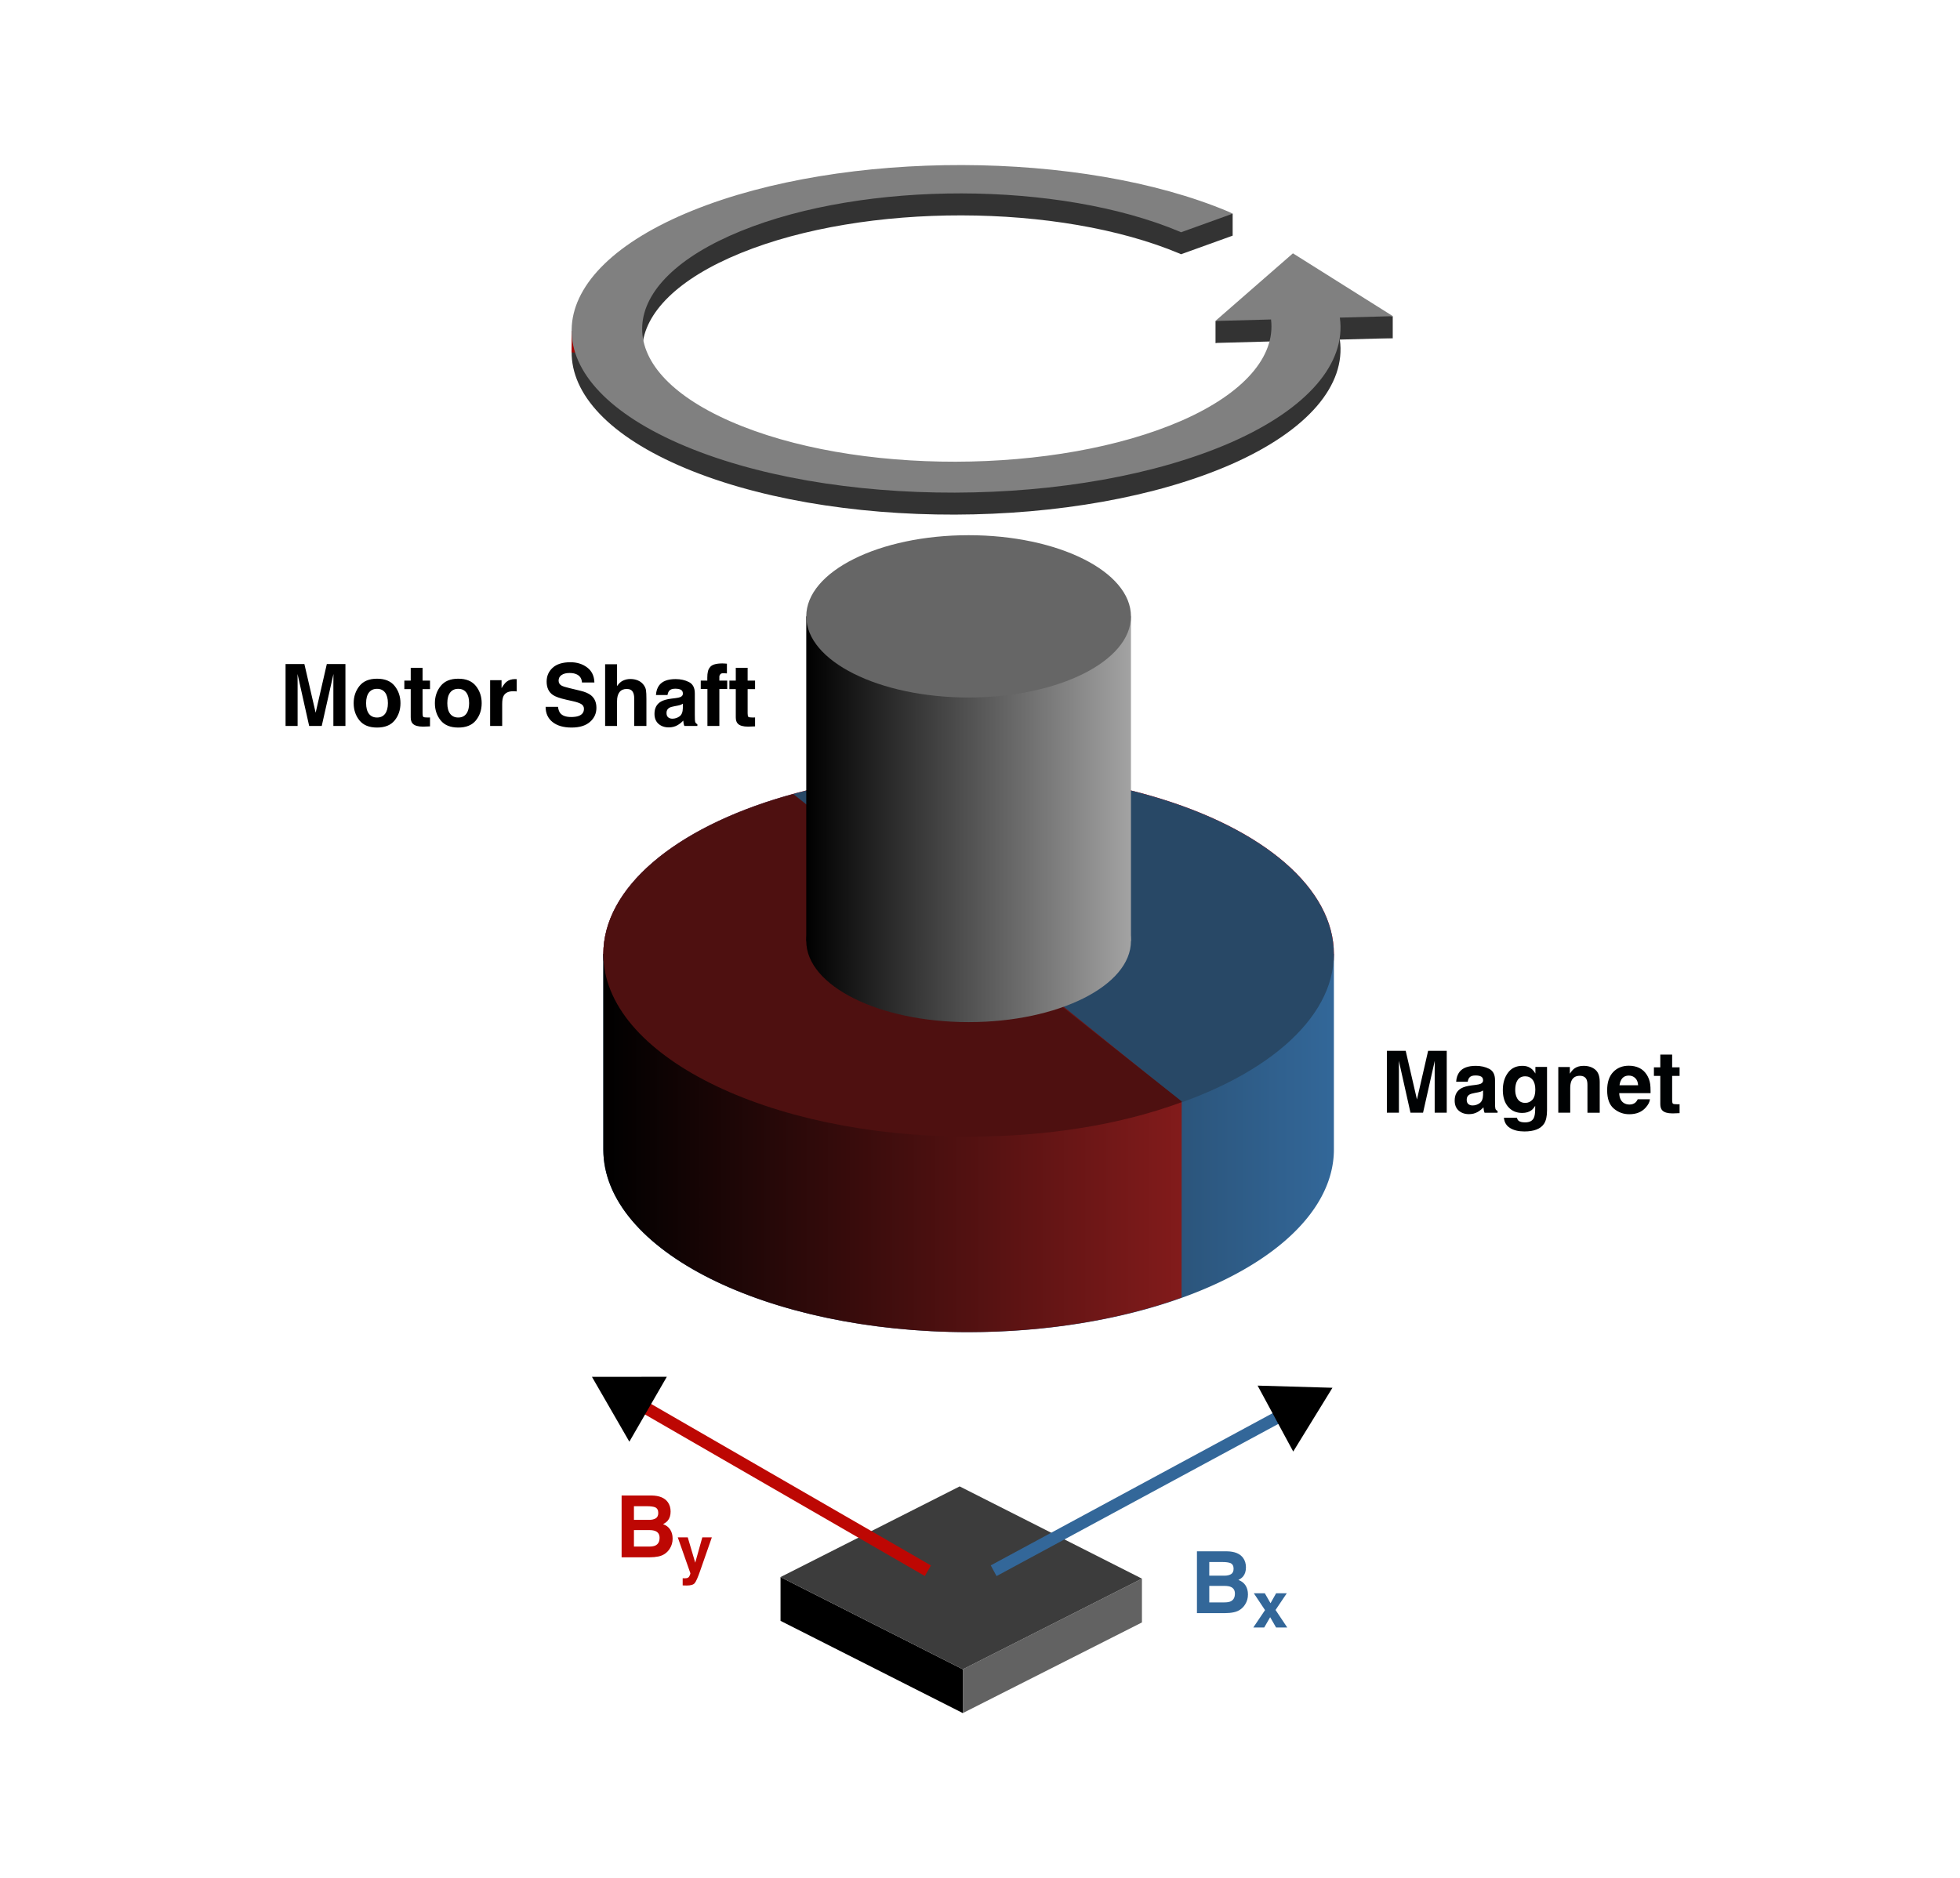
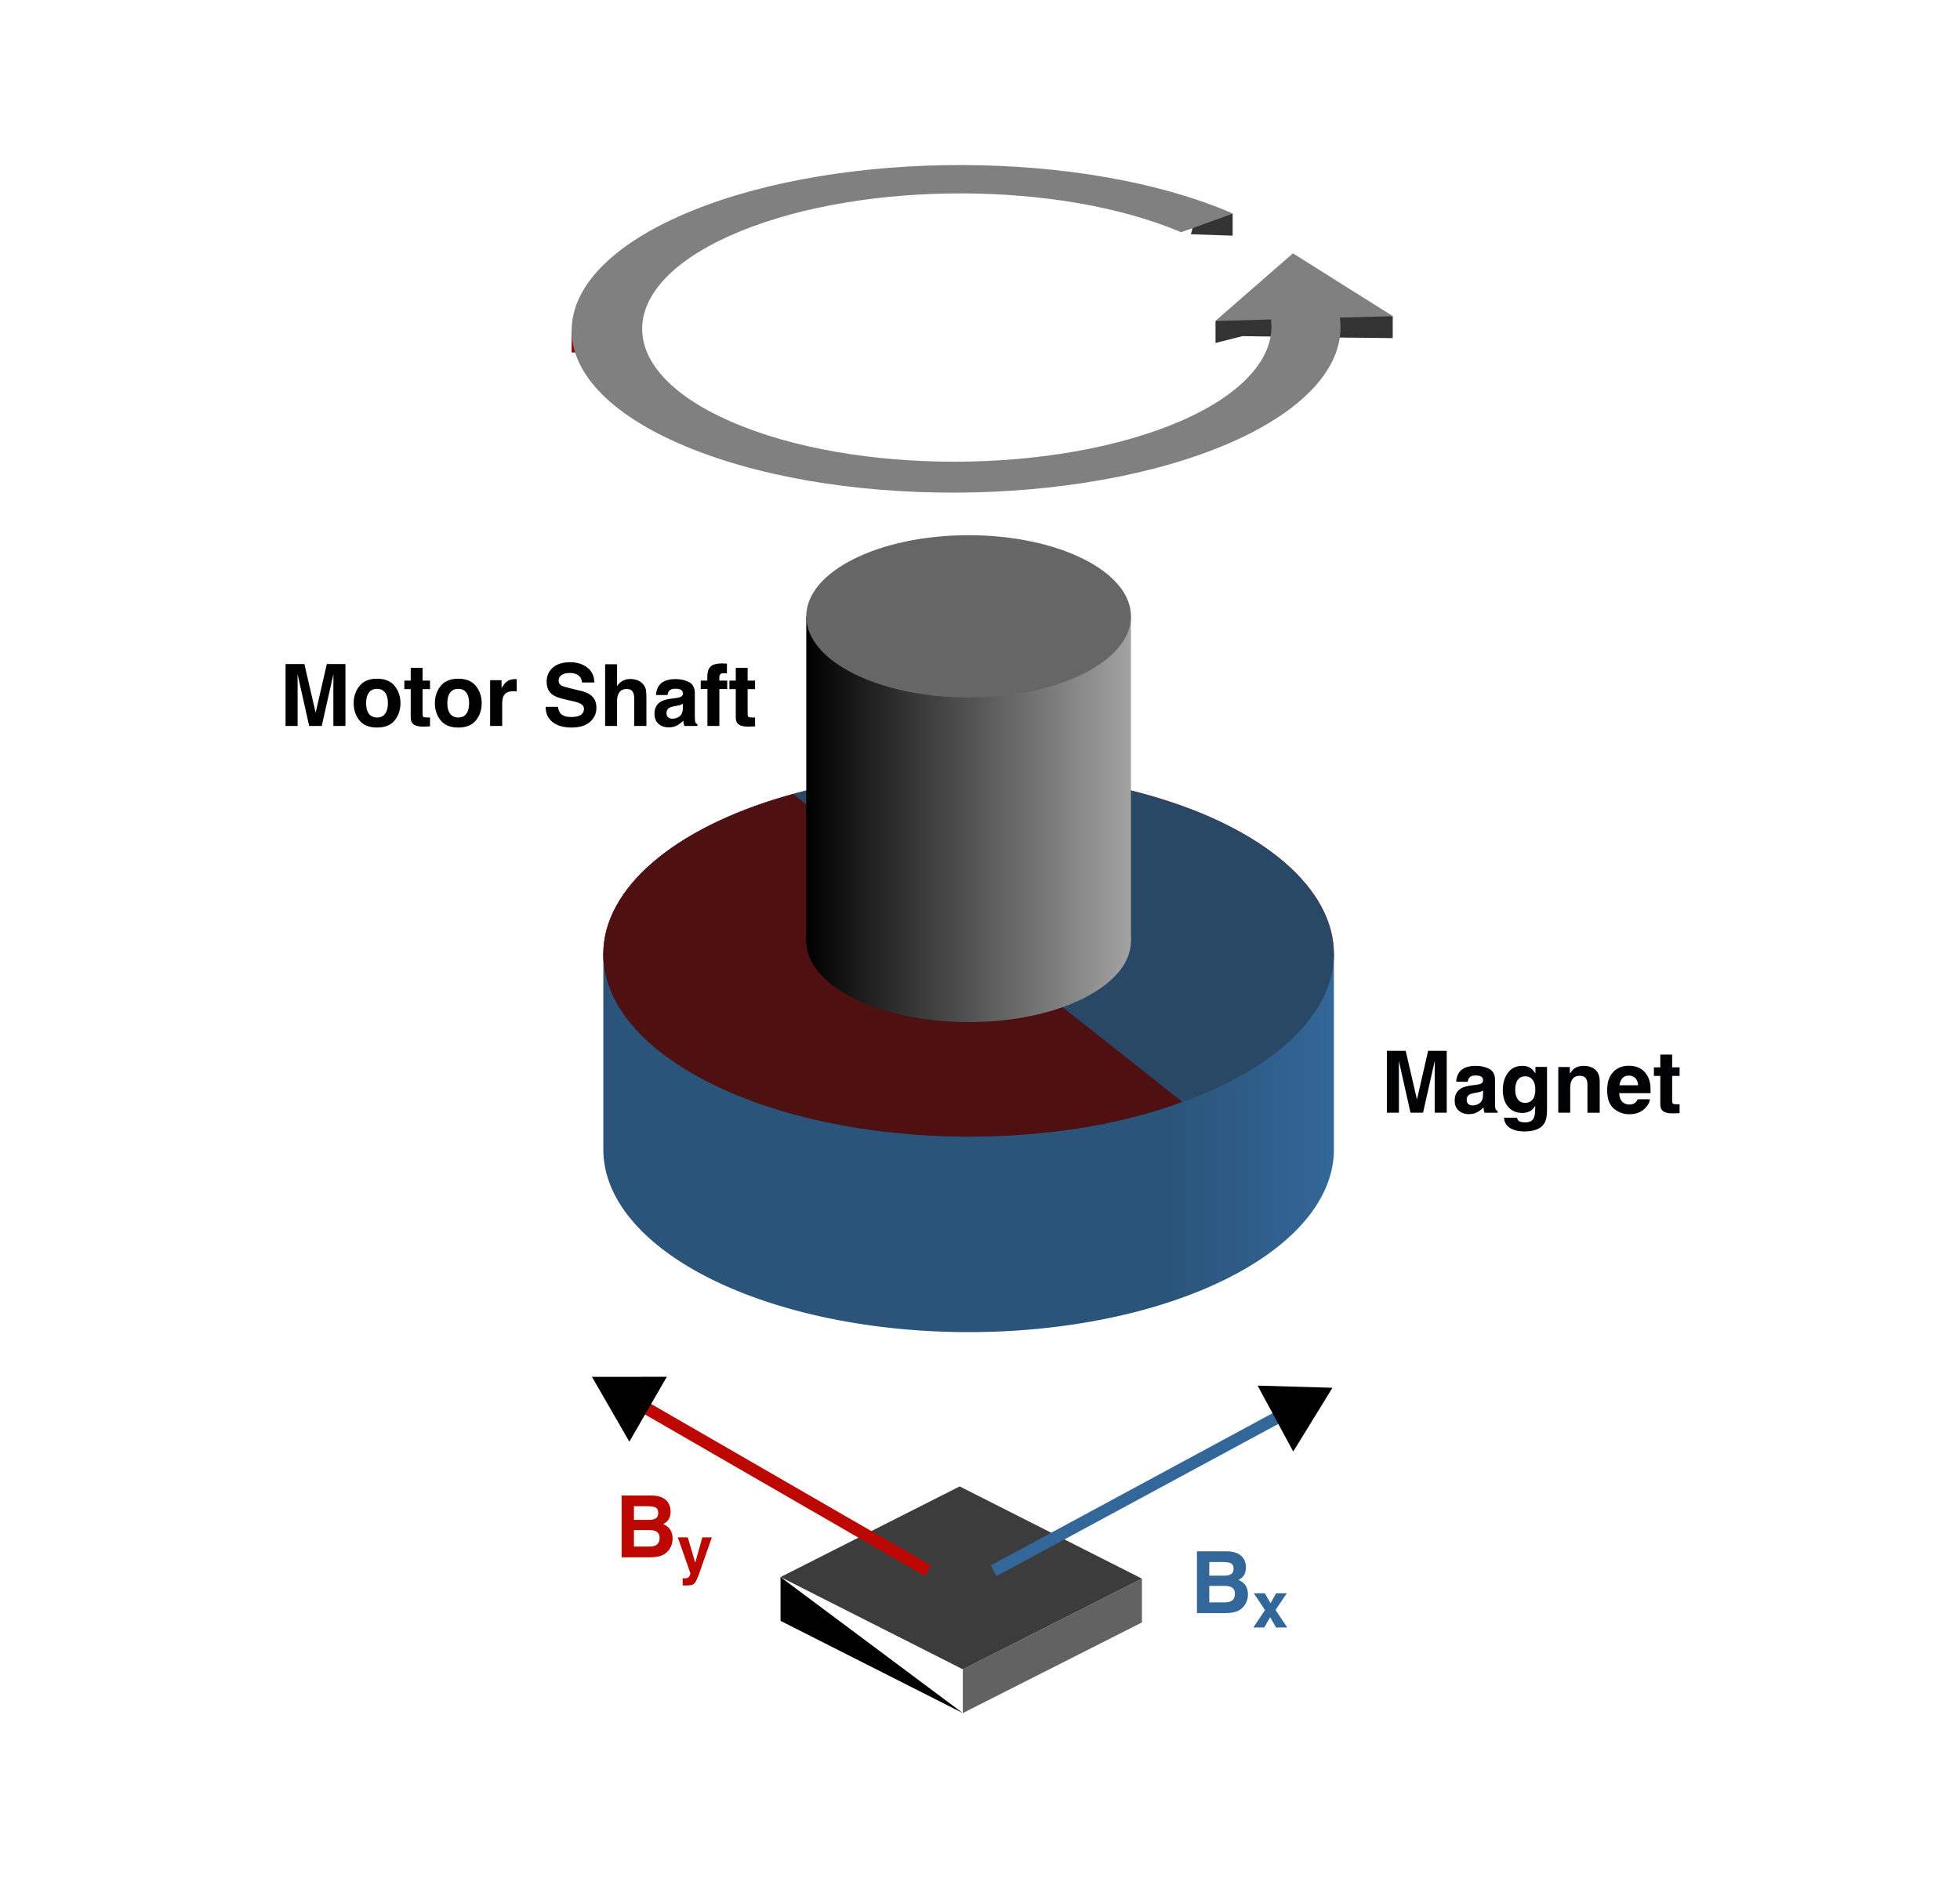
<svg xmlns="http://www.w3.org/2000/svg" xmlns:xlink="http://www.w3.org/1999/xlink" width="241.458mm" height="231.43mm" viewBox="0 0 241.458 231.43" version="1.1" id="svg1" xml:space="preserve">
  <defs id="defs1">
    <linearGradient id="linearGradient9">
      <stop style="stop-color:#2b547a;stop-opacity:1;" offset="0" id="stop9" />
      <stop style="stop-color:#33689a;stop-opacity:1;" offset="1" id="stop10" />
    </linearGradient>
    <linearGradient id="linearGradient7">
      <stop style="stop-color:#000000;stop-opacity:1;" offset="0" id="stop7" />
      <stop style="stop-color:#821b1b;stop-opacity:1;" offset="1" id="stop8" />
    </linearGradient>
    <linearGradient id="linearGradient3">
      <stop style="stop-color:#000000;stop-opacity:1;" offset="0" id="stop3" />
      <stop style="stop-color:#a3a3a3;stop-opacity:1;" offset="1" id="stop4" />
    </linearGradient>
    <linearGradient id="linearGradient1">
      <stop style="stop-color:#000000;stop-opacity:1;" offset="0" id="stop1" />
      <stop style="stop-color:#a3a3a3;stop-opacity:1;" offset="1" id="stop2" />
    </linearGradient>
    <marker style="overflow:visible" id="Triangle-9" refX="0" refY="0" orient="auto-start-reverse" markerWidth="1" markerHeight="1" viewBox="0 0 1 1" preserveAspectRatio="xMidYMid">
      <path transform="scale(0.5)" style="fill:context-stroke;fill-rule:evenodd;stroke:context-stroke;stroke-width:1pt" d="M 5.77,0 -2.88,5 V -5 Z" id="path135-2" />
    </marker>
    <marker style="overflow:visible" id="Triangle-8-7" refX="0" refY="0" orient="auto-start-reverse" markerWidth="1" markerHeight="1" viewBox="0 0 1 1" preserveAspectRatio="xMidYMid">
      <path transform="scale(0.5)" style="fill:context-stroke;fill-rule:evenodd;stroke:context-stroke;stroke-width:1pt" d="M 5.77,0 -2.88,5 V -5 Z" id="path135-6-9" />
    </marker>
    <rect x="688.987" y="545.565" width="456.981" height="116.706" id="rect33-5" />
    <rect x="688.987" y="545.565" width="456.981" height="116.706" id="rect33-9-4" />
    <linearGradient xlink:href="#linearGradient9" id="linearGradient12" gradientUnits="userSpaceOnUse" gradientTransform="translate(14.326,-25.292)" x1="130.128" y1="168.75" x2="150.744" y2="168.75" />
    <linearGradient xlink:href="#linearGradient7" id="linearGradient13" gradientUnits="userSpaceOnUse" gradientTransform="translate(14.326,-25.292)" x1="60" y1="166.146" x2="131.233" y2="166.146" />
    <linearGradient xlink:href="#linearGradient3" id="linearGradient14" gradientUnits="userSpaceOnUse" x1="85" y1="141.24" x2="125" y2="141.24" gradientTransform="translate(14.326,-25.292)" />
    <linearGradient xlink:href="#linearGradient1" id="linearGradient15" gradientUnits="userSpaceOnUse" x1="85" y1="121.24" x2="125" y2="121.24" gradientTransform="translate(14.326,-25.292)" />
  </defs>
  <rect style="fill:#ffffff;fill-opacity:1;stroke:none;stroke-width:15.88;stroke-miterlimit:1;stroke-opacity:1" id="rect12-0" width="241.458" height="231.43" x="2.2988281e-05" y="6.4941405e-06" />
  <ellipse style="fill:#ff0000;stroke-width:1.011;stroke-linecap:round;stroke-linejoin:round" id="path4-1" cx="119.326" cy="117.56" rx="45" ry="22.5" />
  <path id="path4-7-2" style="fill:url(#linearGradient12);stroke-width:1.011;stroke-linecap:round;stroke-linejoin:round" d="M 74.326,117.56 V 141.649 a 45,22.5 0 0 0 45,22.5 45,22.5 0 0 0 45,-22.5 v -24.089 z" />
  <ellipse style="fill:#284866;fill-opacity:1;stroke-width:1.011;stroke-linecap:round;stroke-linejoin:round" id="path4-9-3" cx="119.326" cy="117.56" rx="45" ry="22.5" />
-   <path id="path4-7-0-3" style="fill:url(#linearGradient13);stroke-width:1.011;stroke-linecap:round;stroke-linejoin:round" d="M 74.326,117.56 V 141.649 c 9e-5,12.426 20.147,22.5 45,22.5 9.421,-0.013 18.597,-1.503 26.234,-4.262 l 0.016,-24.095 -22.588,-18.232 z" />
  <path id="path4-9-0-4" style="fill:#4e1010;fill-opacity:1;stroke-width:1.011;stroke-linecap:round;stroke-linejoin:round" d="m 97.733,97.851 c -14.412,3.941 -23.384,11.496 -23.407,19.709 1e-4,12.426 20.147,22.5 45,22.5 9.573,-0.009 18.536,-1.406 26.244,-4.244 v -0.104 z" />
  <ellipse style="fill:url(#linearGradient14);stroke-width:1.029;stroke-linecap:round;stroke-linejoin:round" id="path1-1-1" cx="119.326" cy="115.949" rx="20" ry="10" />
  <rect style="fill:url(#linearGradient15);stroke-width:0.922;stroke-linecap:round;stroke-linejoin:round" id="rect1-3" width="40" height="40" x="99.326" y="75.949" />
  <ellipse style="fill:#666666;stroke-width:1.029;stroke-linecap:round;stroke-linejoin:round" id="path1-8" cx="119.326" cy="75.949" rx="20" ry="10" />
-   <path d="M 118.612,211.092 96.156,199.726 v -5.396 l 22.456,11.366 z" style="fill:#000000;fill-opacity:1;fill-rule:evenodd;stroke:none;stroke-width:3.539;stroke-linecap:round;stroke-linejoin:round" id="path29-7" />
+   <path d="M 118.612,211.092 96.156,199.726 v -5.396 z" style="fill:#000000;fill-opacity:1;fill-rule:evenodd;stroke:none;stroke-width:3.539;stroke-linecap:round;stroke-linejoin:round" id="path29-7" />
  <path d="m 140.679,199.922 -22.067,11.17 v -5.396 l 22.067,-11.17 z" style="fill:#626262;fill-opacity:1;fill-rule:evenodd;stroke:none;stroke-width:3.539;stroke-linecap:round;stroke-linejoin:round" id="path30-4" />
  <path d="m 140.679,194.526 -22.456,-11.366 -22.067,11.17 22.456,11.366 z" style="fill:#3c3c3c;fill-opacity:1;fill-rule:evenodd;stroke:none;stroke-width:3.539;stroke-linecap:round;stroke-linejoin:round" id="path31-2" />
  <path style="fill:none;fill-opacity:1;stroke:#bd0703;stroke-width:1.5;stroke-linecap:butt;stroke-linejoin:miter;stroke-dasharray:none;stroke-opacity:1;marker-end:url(#Triangle-9)" d="M 114.308,193.551 77.536,172.321" id="path32-7" />
  <path style="fill:none;fill-opacity:1;stroke:#336799;stroke-width:1.5;stroke-linecap:butt;stroke-linejoin:miter;stroke-dasharray:none;stroke-opacity:1;marker-end:url(#Triangle-8-7)" d="M 122.41,193.551 159.463,173.537" id="path32-0-7" />
  <path style="font-weight:bold;font-size:25.4px;font-family:Helvetica;-inkscape-font-specification:'Helvetica Bold';letter-spacing:0px;white-space:pre;fill:#bd0703;stroke-width:2.362" d="M 86.298,186.115 Z" id="path8-9" />
  <path style="font-weight:bold;font-size:25.4px;font-family:Helvetica;-inkscape-font-specification:'Helvetica Bold';letter-spacing:0px;white-space:pre;fill:#bd0703;stroke-width:1.772" d="m 83.497,189.439 h 1.229 l 0.922,3.116 0.872,-3.116 h 1.174 l -1.45,4.155 q -0.419,1.202 -0.663,1.488 -0.244,0.291 -0.977,0.291 -0.147,0 -0.236,-0.004 -0.089,0 -0.267,-0.012 v -0.884 l 0.14,0.008 q 0.046,0.004 0.093,0.004 0.112,0 0.217,-0.015 0.147,-0.019 0.248,-0.089 0.097,-0.066 0.182,-0.275 0.07,-0.178 0.07,-0.236 0,-0.012 -0.004,-0.019 z" id="path7-3" />
  <path id="path6-1" style="font-weight:bold;font-size:25.4px;font-family:Helvetica;-inkscape-font-specification:'Helvetica Bold';letter-spacing:0px;white-space:pre;fill:#bd0703;stroke-width:2.362" d="m 76.578,184.28 v 7.617 h 3.452 c 0.389,0 0.749,-0.035 1.08,-0.103 0.334,-0.069 0.624,-0.196 0.868,-0.382 0.217,-0.162 0.398,-0.362 0.543,-0.599 0.227,-0.358 0.341,-0.763 0.341,-1.214 0,-0.438 -0.1,-0.81 -0.3,-1.116 -0.196,-0.307 -0.489,-0.531 -0.878,-0.672 0.255,-0.131 0.448,-0.276 0.579,-0.434 0.234,-0.282 0.351,-0.656 0.351,-1.121 0,-0.451 -0.117,-0.839 -0.351,-1.163 -0.389,-0.527 -1.051,-0.798 -1.984,-0.811 z m 1.519,1.323 h 1.674 c 0.369,0 0.672,0.04 0.91,0.119 0.276,0.114 0.413,0.348 0.413,0.703 0,0.32 -0.105,0.544 -0.315,0.672 -0.207,0.124 -0.477,0.186 -0.811,0.186 H 78.097 Z m 0,2.94 h 1.897 c 0.331,0.003 0.587,0.046 0.77,0.129 0.327,0.148 0.491,0.42 0.491,0.816 0,0.469 -0.169,0.785 -0.506,0.951 -0.186,0.09 -0.446,0.134 -0.78,0.134 H 78.097 Z" />
  <path style="font-weight:bold;font-size:19.756px;font-family:Helvetica;-inkscape-font-specification:'Helvetica Bold';letter-spacing:0px;white-space:pre;fill:#336799;stroke-width:2.278" d="m 154.4,200.543 1.442,-2.139 -1.38,-2.077 h 1.353 l 0.705,1.225 0.69,-1.225 h 1.314 l -1.387,2.058 1.442,2.159 h -1.376 l -0.729,-1.267 -0.732,1.267 z" id="path11-9" />
  <path id="path10-8" style="font-weight:bold;font-size:19.756px;font-family:Helvetica;-inkscape-font-specification:'Helvetica Bold';letter-spacing:0px;white-space:pre;fill:#336799;stroke-width:3.037" d="m 147.455,191.157 v 7.617 h 3.452 c 0.389,0 0.749,-0.034 1.08,-0.103 0.334,-0.069 0.624,-0.196 0.868,-0.382 0.217,-0.162 0.398,-0.362 0.543,-0.599 0.227,-0.358 0.341,-0.763 0.341,-1.214 0,-0.438 -0.1,-0.81 -0.3,-1.116 -0.196,-0.307 -0.489,-0.531 -0.878,-0.672 0.255,-0.131 0.448,-0.276 0.579,-0.434 0.234,-0.282 0.351,-0.656 0.351,-1.121 0,-0.451 -0.117,-0.839 -0.351,-1.163 -0.389,-0.527 -1.051,-0.798 -1.984,-0.811 z m 1.519,1.323 h 1.674 c 0.369,0 0.672,0.04 0.909,0.119 0.276,0.114 0.413,0.348 0.413,0.703 0,0.32 -0.105,0.544 -0.315,0.672 -0.207,0.124 -0.477,0.186 -0.811,0.186 h -1.871 z m 0,2.94 h 1.897 c 0.331,0.003 0.587,0.046 0.77,0.129 0.327,0.148 0.491,0.42 0.491,0.817 0,0.469 -0.169,0.785 -0.506,0.951 -0.186,0.09 -0.446,0.134 -0.78,0.134 h -1.871 z" />
  <path style="font-weight:bold;font-size:40px;font-family:Helvetica;-inkscape-font-specification:'Helvetica Bold';letter-spacing:0px;white-space:pre;fill:#000203;stroke-width:5.669" d="m 691.936,583.176 v -28.789 h 8.75 l 5.234,22.637 5.195,-22.637 h 8.652 v 28.789 h -5.605 v -19.473 q 0,-0.84 0.019,-2.344 0.019,-1.523 0.019,-2.344 l -5.449,24.16 h -5.84 l -5.41,-24.16 q 0,0.82 0.019,2.344 0.019,1.504 0.019,2.344 v 19.473 z m 31.523,-5.664 q 0,-3.926 3.027,-5.684 1.66,-0.957 4.883,-1.367 l 1.895,-0.234 q 1.543,-0.195 2.207,-0.488 1.191,-0.508 1.191,-1.582 0,-1.309 -0.918,-1.797 -0.898,-0.508 -2.656,-0.508 -1.973,0 -2.793,0.977 -0.586,0.723 -0.781,1.953 h -5.371 q 0.176,-2.793 1.562,-4.59 2.207,-2.812 7.578,-2.812 3.496,0 6.211,1.387 2.715,1.387 2.715,5.234 v 9.766 q 0,1.016 0.039,2.461 0.059,1.094 0.332,1.484 0.273,0.391 0.82,0.645 v 0.82 h -6.055 q -0.254,-0.645 -0.352,-1.211 -0.098,-0.566 -0.156,-1.289 -1.152,1.25 -2.656,2.129 -1.797,1.035 -4.062,1.035 -2.891,0 -4.785,-1.641 -1.875,-1.66 -1.875,-4.688 z m 5.586,-0.41 q 0,1.426 0.781,2.07 0.801,0.625 1.934,0.625 1.797,0 3.301,-1.055 1.523,-1.055 1.582,-3.848 v -2.07 q -0.527,0.332 -1.074,0.547 -0.527,0.195 -1.465,0.371 l -1.25,0.234 q -1.758,0.312 -2.52,0.762 -1.289,0.762 -1.289,2.363 z m 4.512,-15.781 z m 12.285,11.27 q 0,-4.746 2.363,-7.969 2.363,-3.242 6.699,-3.242 1.602,0 2.793,0.488 2.031,0.84 3.281,3.086 v -3.066 h 5.41 v 20.195 q 0,4.121 -1.387,6.211 -2.383,3.594 -9.141,3.594 -4.082,0 -6.66,-1.602 -2.578,-1.602 -2.852,-4.785 h 6.055 q 0.234,0.977 0.762,1.406 0.898,0.762 3.027,0.762 3.008,0 4.023,-2.012 0.664,-1.289 0.664,-4.336 v -1.367 q -0.801,1.367 -1.719,2.051 -1.66,1.27 -4.316,1.27 -4.102,0 -6.562,-2.871 -2.441,-2.891 -2.441,-7.812 z m 5.762,0.019 q 0,1.855 0.625,3.301 1.133,2.695 4.062,2.695 1.953,0 3.301,-1.465 1.348,-1.484 1.348,-4.707 0,-3.027 -1.289,-4.609 -1.27,-1.582 -3.418,-1.582 -2.93,0 -4.043,2.754 -0.586,1.465 -0.586,3.613 z m 5.078,-11.289 z m 14.941,21.855 v -21.25 h 5.371 v 3.105 q 1.074,-1.641 2.031,-2.363 1.719,-1.289 4.355,-1.289 3.301,0 5.391,1.738 2.109,1.719 2.109,5.723 v 14.336 h -5.703 V 570.227 q 0,-1.68 -0.449,-2.578 -0.82,-1.641 -3.125,-1.641 -2.832,0 -3.887,2.402 -0.547,1.27 -0.547,3.242 v 11.523 z m 9.707,-21.855 z m 13.008,11.426 q 0,-5.527 2.793,-8.477 2.812,-2.949 7.285,-2.949 2.656,0 4.785,0.996 2.129,0.996 3.516,3.145 1.25,1.895 1.621,4.395 0.176,1.23 0.176,3.398 0,0.391 0,0.82 h -14.57 q 0.117,3.203 2.012,4.492 1.152,0.801 2.773,0.801 1.719,0 2.793,-0.977 0.586,-0.527 1.035,-1.465 h 5.684 q -0.215,1.895 -1.973,3.848 -2.734,3.105 -7.656,3.105 -4.062,0 -7.168,-2.617 -3.105,-2.617 -3.105,-8.516 z m 5.742,-2.344 h 8.652 q -0.137,-2.207 -1.348,-3.34 -1.191,-1.152 -2.969,-1.152 -1.934,0 -3.008,1.211 -1.055,1.211 -1.328,3.281 z m 4.727,-9.082 z m 11.27,4.727 v -3.965 h 2.969 v -5.938 h 5.508 v 5.938 h 3.457 v 3.965 h -3.457 v 11.25 q 0,1.309 0.332,1.641 0.332,0.312 2.031,0.312 0.254,0 0.527,0 0.293,-0.019 0.566,-0.039 v 4.16 l -2.637,0.098 q -0.332,0.019 -0.645,0.019 -3.418,0 -4.746,-1.387 -0.938,-0.957 -0.938,-2.949 v -13.105 z" id="text33-6" transform="matrix(0.265,0,0,0.265,-12.51,-17.429)" aria-label="Magnet" />
  <path style="font-weight:bold;font-size:40px;font-family:Helvetica;-inkscape-font-specification:'Helvetica Bold';letter-spacing:0px;white-space:pre;stroke-width:5.669" d="m 691.936,583.176 v -28.789 h 8.75 l 5.234,22.637 5.195,-22.637 h 8.652 v 28.789 h -5.605 v -19.473 q 0,-0.84 0.019,-2.344 0.019,-1.523 0.019,-2.344 l -5.449,24.16 h -5.84 l -5.41,-24.16 q 0,0.82 0.019,2.344 0.019,1.504 0.019,2.344 v 19.473 z m 31.66,-10.605 q 0,-4.609 2.695,-7.988 2.695,-3.379 8.184,-3.379 5.488,0 8.184,3.379 2.695,3.379 2.695,7.988 0,4.688 -2.695,8.027 -2.695,3.32 -8.184,3.32 -5.488,0 -8.184,-3.32 -2.695,-3.34 -2.695,-8.027 z m 5.781,0 q 0,3.203 1.309,4.941 1.328,1.738 3.77,1.738 2.441,0 3.75,-1.738 1.309,-1.738 1.309,-4.941 0,-3.203 -1.309,-4.922 -1.309,-1.738 -3.75,-1.738 -2.441,0 -3.77,1.738 -1.309,1.719 -1.309,4.922 z m 5.098,-11.25 z m 12.676,4.727 v -3.965 h 2.969 v -5.938 h 5.508 v 5.938 h 3.457 v 3.965 h -3.457 v 11.25 q 0,1.309 0.332,1.641 0.332,0.312 2.031,0.312 0.254,0 0.527,0 0.293,-0.019 0.566,-0.039 v 4.16 l -2.637,0.098 q -0.332,0.019 -0.645,0.019 -3.418,0 -4.746,-1.387 -0.938,-0.957 -0.938,-2.949 v -13.105 z m 14.199,6.523 q 0,-4.609 2.695,-7.988 2.695,-3.379 8.184,-3.379 5.488,0 8.184,3.379 2.695,3.379 2.695,7.988 0,4.688 -2.695,8.027 -2.695,3.32 -8.184,3.32 -5.488,0 -8.184,-3.32 -2.695,-3.34 -2.695,-8.027 z m 5.781,0 q 0,3.203 1.309,4.941 1.328,1.738 3.77,1.738 2.441,0 3.75,-1.738 1.309,-1.738 1.309,-4.941 0,-3.203 -1.309,-4.922 -1.309,-1.738 -3.75,-1.738 -2.441,0 -3.77,1.738 -1.309,1.719 -1.309,4.922 z m 5.098,-11.25 z m 14.805,21.855 v -21.289 h 5.312 v 3.711 q 1.289,-2.129 2.246,-2.91 1.562,-1.309 4.062,-1.309 0.156,0 0.254,0.019 0.117,0 0.488,0.019 v 5.703 q -0.527,-0.059 -0.938,-0.078 -0.41,-0.019 -0.664,-0.019 -3.359,0 -4.512,2.188 -0.645,1.23 -0.645,3.789 v 10.176 z m 25.801,-8.887 h 5.742 q 0.273,1.973 1.074,2.949 1.465,1.777 5.02,1.777 2.129,0 3.457,-0.469 2.52,-0.898 2.52,-3.34 0,-1.426 -1.25,-2.207 -1.25,-0.762 -3.926,-1.348 l -3.047,-0.684 q -4.492,-1.016 -6.211,-2.207 -2.91,-1.992 -2.91,-6.23 0,-3.867 2.812,-6.426 2.812,-2.559 8.262,-2.559 4.551,0 7.754,2.422 3.223,2.402 3.379,6.992 h -5.781 q -0.156,-2.598 -2.266,-3.691 -1.406,-0.723 -3.496,-0.723 -2.324,0 -3.711,0.938 -1.387,0.938 -1.387,2.617 0,1.543 1.367,2.305 0.879,0.508 3.75,1.191 l 4.961,1.191 q 3.262,0.781 4.922,2.09 2.578,2.031 2.578,5.879 0,3.945 -3.027,6.562 -3.008,2.598 -8.516,2.598 -5.625,0 -8.848,-2.559 -3.223,-2.578 -3.223,-7.07 z m 11.582,-20.781 z m 16.074,29.668 v -28.691 h 5.547 v 10.176 q 1.211,-1.855 2.793,-2.578 1.602,-0.742 3.359,-0.742 1.973,0 3.574,0.684 1.621,0.684 2.656,2.09 0.879,1.191 1.074,2.461 0.195,1.25 0.195,4.102 v 12.5 h -5.684 V 570.227 q 0,-1.719 -0.586,-2.773 -0.762,-1.484 -2.891,-1.484 -2.207,0 -3.359,1.484 -1.133,1.465 -1.133,4.199 v 11.523 z m 22.949,-5.664 q 0,-3.926 3.027,-5.684 1.66,-0.957 4.883,-1.367 l 1.895,-0.234 q 1.543,-0.195 2.207,-0.488 1.191,-0.508 1.191,-1.582 0,-1.309 -0.918,-1.797 -0.898,-0.508 -2.656,-0.508 -1.973,0 -2.793,0.977 -0.586,0.723 -0.781,1.953 h -5.371 q 0.176,-2.793 1.562,-4.59 2.207,-2.812 7.578,-2.812 3.496,0 6.211,1.387 2.715,1.387 2.715,5.234 v 9.766 q 0,1.016 0.039,2.461 0.059,1.094 0.332,1.484 0.273,0.391 0.82,0.645 v 0.82 h -6.055 q -0.254,-0.645 -0.352,-1.211 -0.098,-0.566 -0.156,-1.289 -1.152,1.25 -2.656,2.129 -1.797,1.035 -4.062,1.035 -2.891,0 -4.785,-1.641 -1.875,-1.66 -1.875,-4.688 z m 5.586,-0.41 q 0,1.426 0.781,2.07 0.801,0.625 1.934,0.625 1.797,0 3.301,-1.055 1.523,-1.055 1.582,-3.848 v -2.07 q -0.527,0.332 -1.074,0.547 -0.527,0.195 -1.465,0.371 l -1.25,0.234 q -1.758,0.312 -2.52,0.762 -1.289,0.762 -1.289,2.363 z m 4.512,-15.781 z m 11.406,4.688 v -3.926 h 3.047 v -1.367 q 0,-3.418 1.152,-4.707 1.211,-1.914 5.84,-1.914 0.527,0 0.957,0.039 0.43,0.019 1.172,0.078 v 4.531 q -0.469,-0.059 -1.562,-0.098 -0.078,0 -0.117,0 -1.016,0 -1.406,0.508 -0.43,0.508 -0.43,1.133 0,0.625 0,1.797 h 3.652 v 3.926 h -3.652 v 17.168 h -5.547 v -17.168 z m 13.32,0.039 v -3.965 h 2.969 v -5.938 h 5.508 v 5.938 h 3.457 v 3.965 h -3.457 v 11.25 q 0,1.309 0.332,1.641 0.332,0.312 2.031,0.312 0.254,0 0.527,0 0.293,-0.019 0.566,-0.039 v 4.16 l -2.637,0.098 q -0.332,0.019 -0.645,0.019 -3.418,0 -4.746,-1.387 -0.938,-0.957 -0.938,-2.949 v -13.105 z" id="text33-4-5" transform="matrix(0.265,0,0,0.265,-148.184,-65.087)" aria-label="Motor Shaft" />
-   <path id="path38-6-2" style="fill:#333333;fill-opacity:1;stroke-miterlimit:1" d="m 85.358,28.635 c -19.053,7.701 -20.132,20.612 -1.776,28.694 18.597,8.188 49.48,8.083 68.175,-0.148 l 0.01,-0.004 c 9.346,-4.14 14.083,-9.719 13.291,-15.332 l 6.539,-0.177 -6.181,-3.886 -6.136,-3.858 -4.75,4.144 -4.803,4.191 6.854,-0.185 c 0.563,4.574 -3.353,9.1 -10.988,12.457 l -0.004,0.002 c -15.358,6.707 -40.369,6.776 -55.605,0.097 -15.076,-6.608 -14.315,-17.1 1.284,-23.453 15.284,-6.225 39.226,-6.165 54.068,0.076 0.052,0.026 0.106,0.051 0.159,0.077 l 6.365,-2.293 c -0.121,-0.059 -0.243,-0.118 -0.366,-0.177 l -0.189,-0.085 c -18.005,-7.566 -47.337,-7.661 -65.947,-0.139 z" />
  <path style="fill:#333333;fill-opacity:1;stroke:none;stroke-width:10;stroke-linecap:butt;stroke-linejoin:miter;stroke-miterlimit:1;stroke-dasharray:none;stroke-opacity:1" d="m 153.056,41.421 -3.313,0.837 v -2.709 l 9.225,-2.42 12.608,1.842 v 2.692 L 162.02,41.56 Z" id="path39-8" />
  <path style="fill:#333333;fill-opacity:1;stroke:none;stroke-width:10;stroke-linecap:butt;stroke-linejoin:miter;stroke-miterlimit:1;stroke-dasharray:none;stroke-opacity:1" d="m 146.708,28.865 0.714,-2.665 4.432,0.127 v 2.711 z" id="path40-6" />
  <rect style="fill:#a10300;fill-opacity:1;stroke:none;stroke-width:5.865;stroke-linecap:butt;stroke-linejoin:miter;stroke-miterlimit:1;stroke-dasharray:none;stroke-opacity:1" id="rect40-0" width="3.423" height="2.662" x="70.422" y="40.772" />
  <path id="path38-2" style="fill:#808080;stroke-miterlimit:1" d="m 85.358,25.927 c -19.053,7.701 -20.132,20.612 -1.776,28.694 18.597,8.188 49.48,8.083 68.175,-0.148 l 0.01,-0.004 c 9.346,-4.14 14.083,-9.719 13.291,-15.332 l 6.539,-0.177 -6.181,-3.886 -6.136,-3.858 -4.75,4.144 -4.803,4.191 6.854,-0.185 c 0.563,4.574 -3.353,9.1 -10.988,12.457 l -0.004,0.002 c -15.358,6.707 -40.369,6.776 -55.605,0.097 -15.076,-6.608 -14.315,-17.1 1.284,-23.453 15.284,-6.225 39.226,-6.165 54.068,0.076 0.052,0.026 0.106,0.051 0.159,0.077 l 6.365,-2.293 c -0.121,-0.059 -0.243,-0.118 -0.366,-0.177 l -0.189,-0.085 c -18.005,-7.566 -47.337,-7.661 -65.947,-0.139 z" />
</svg>